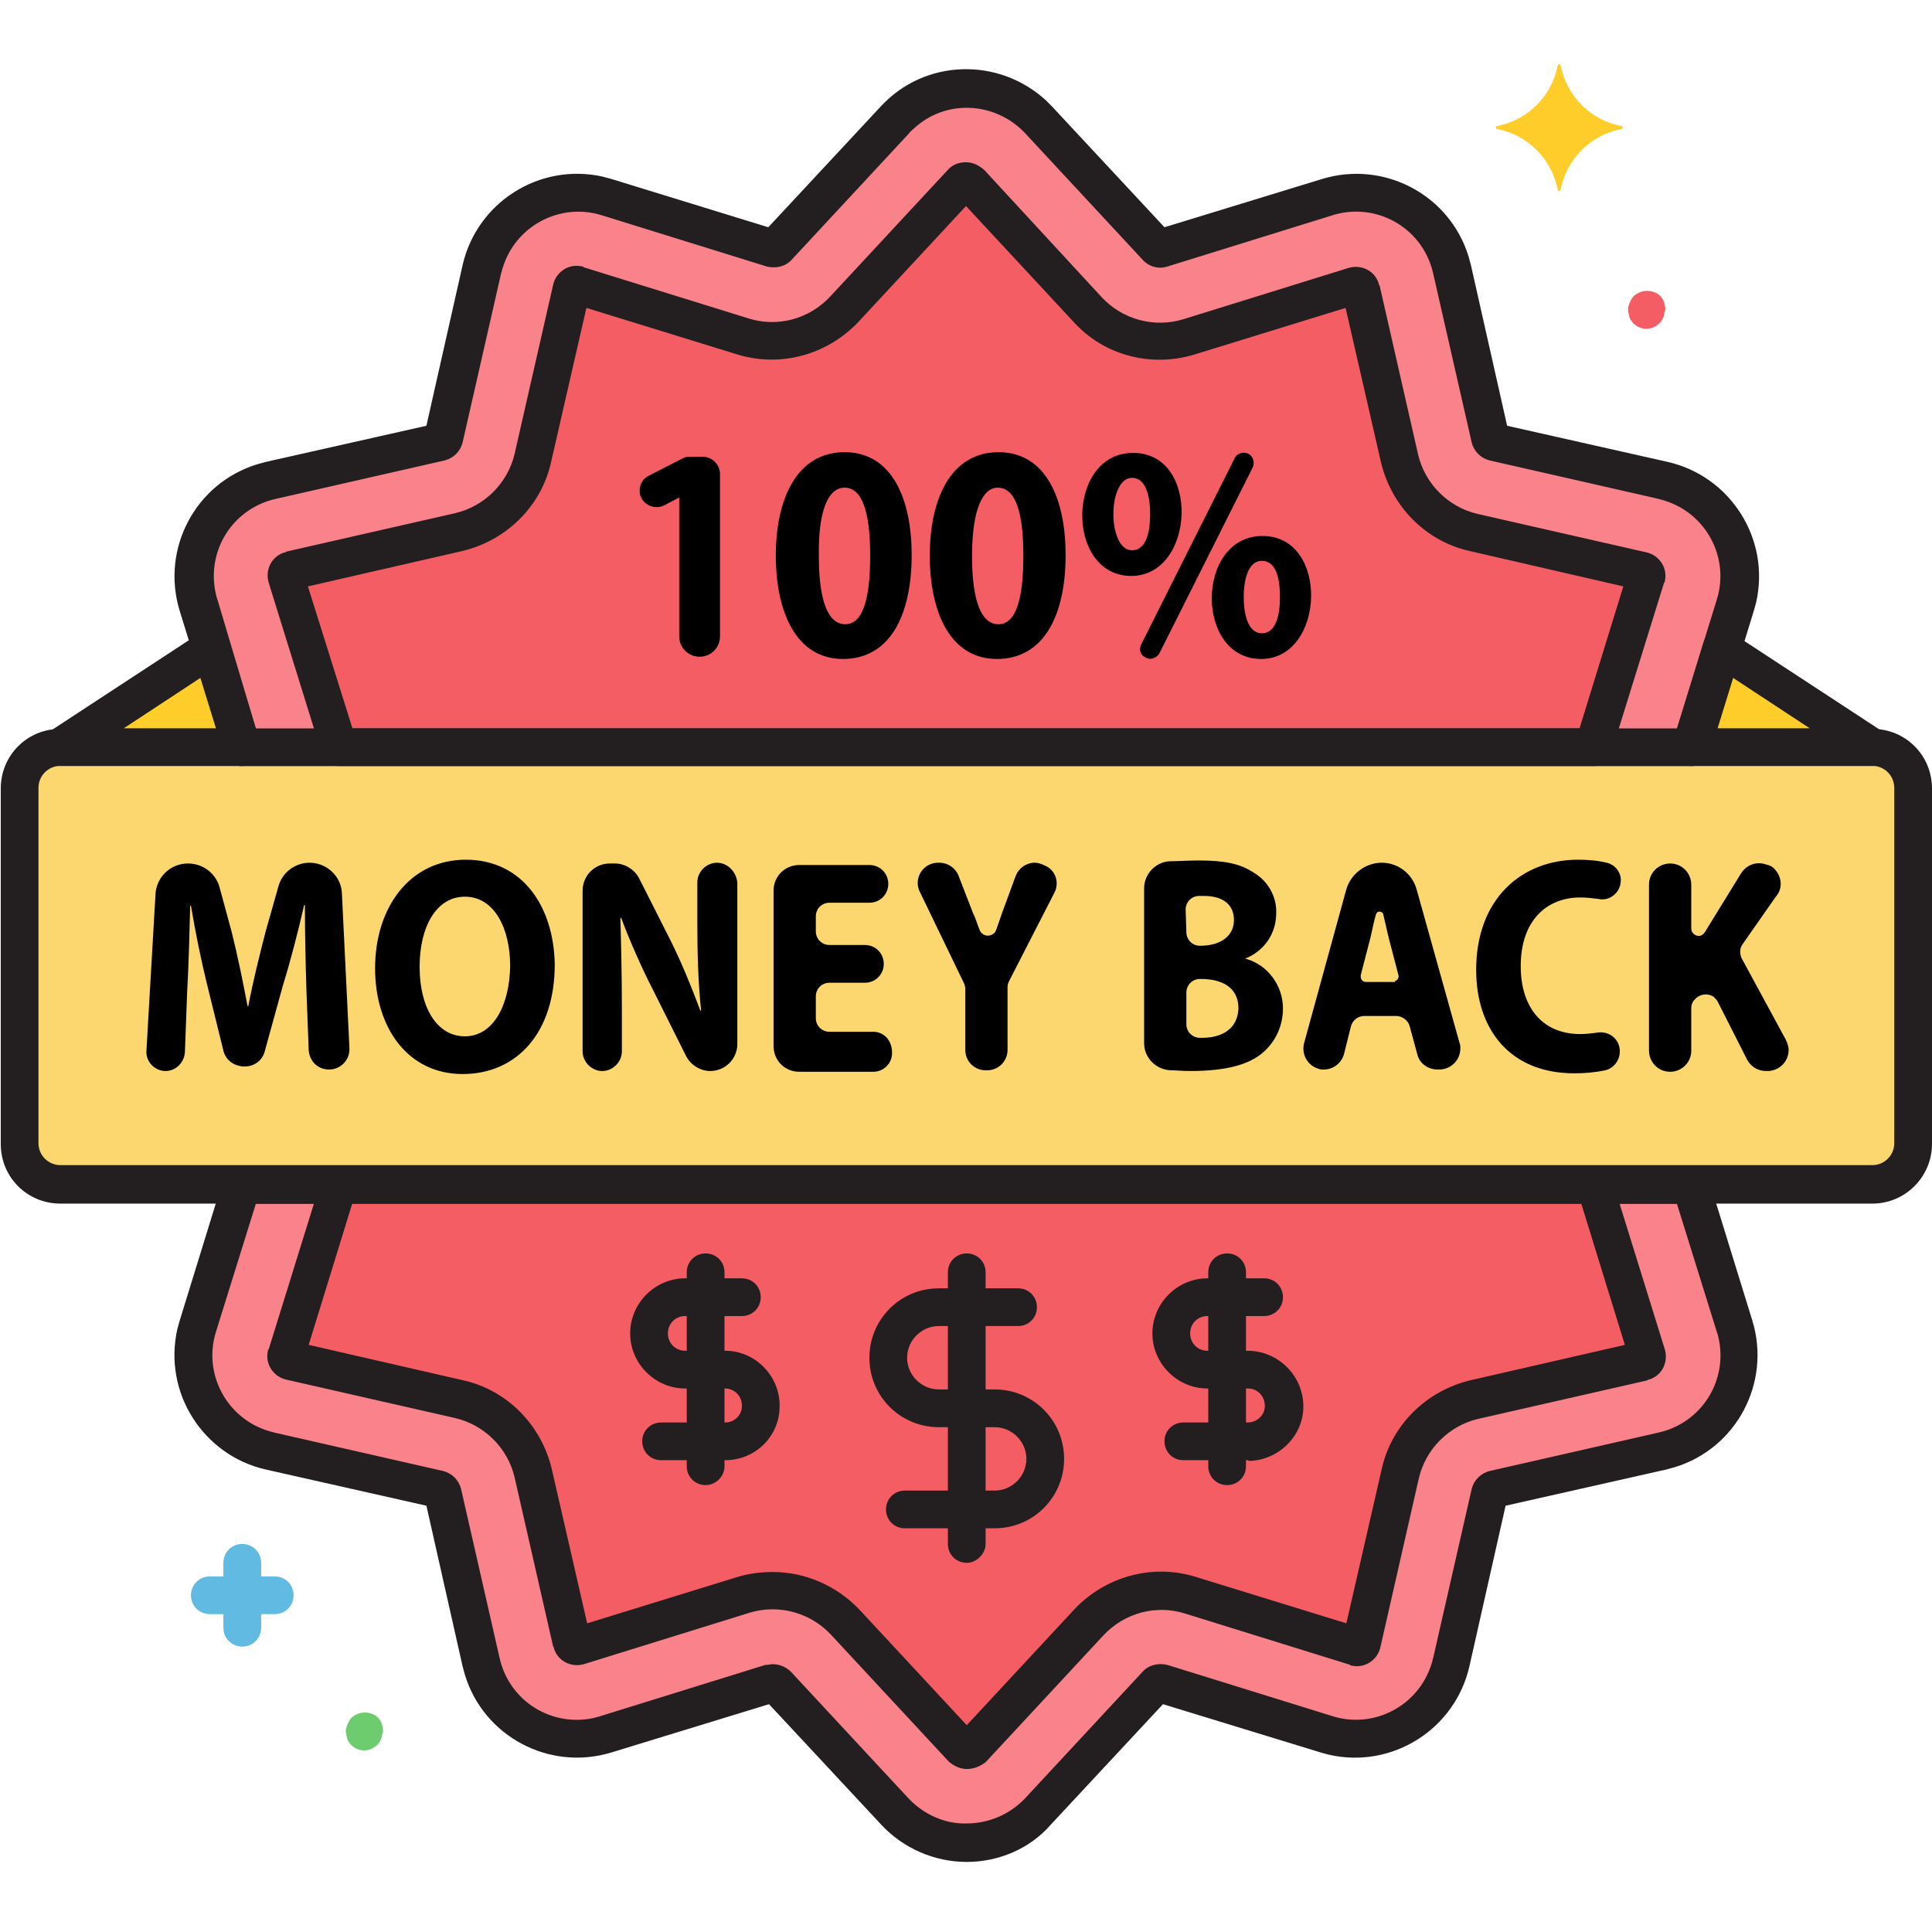
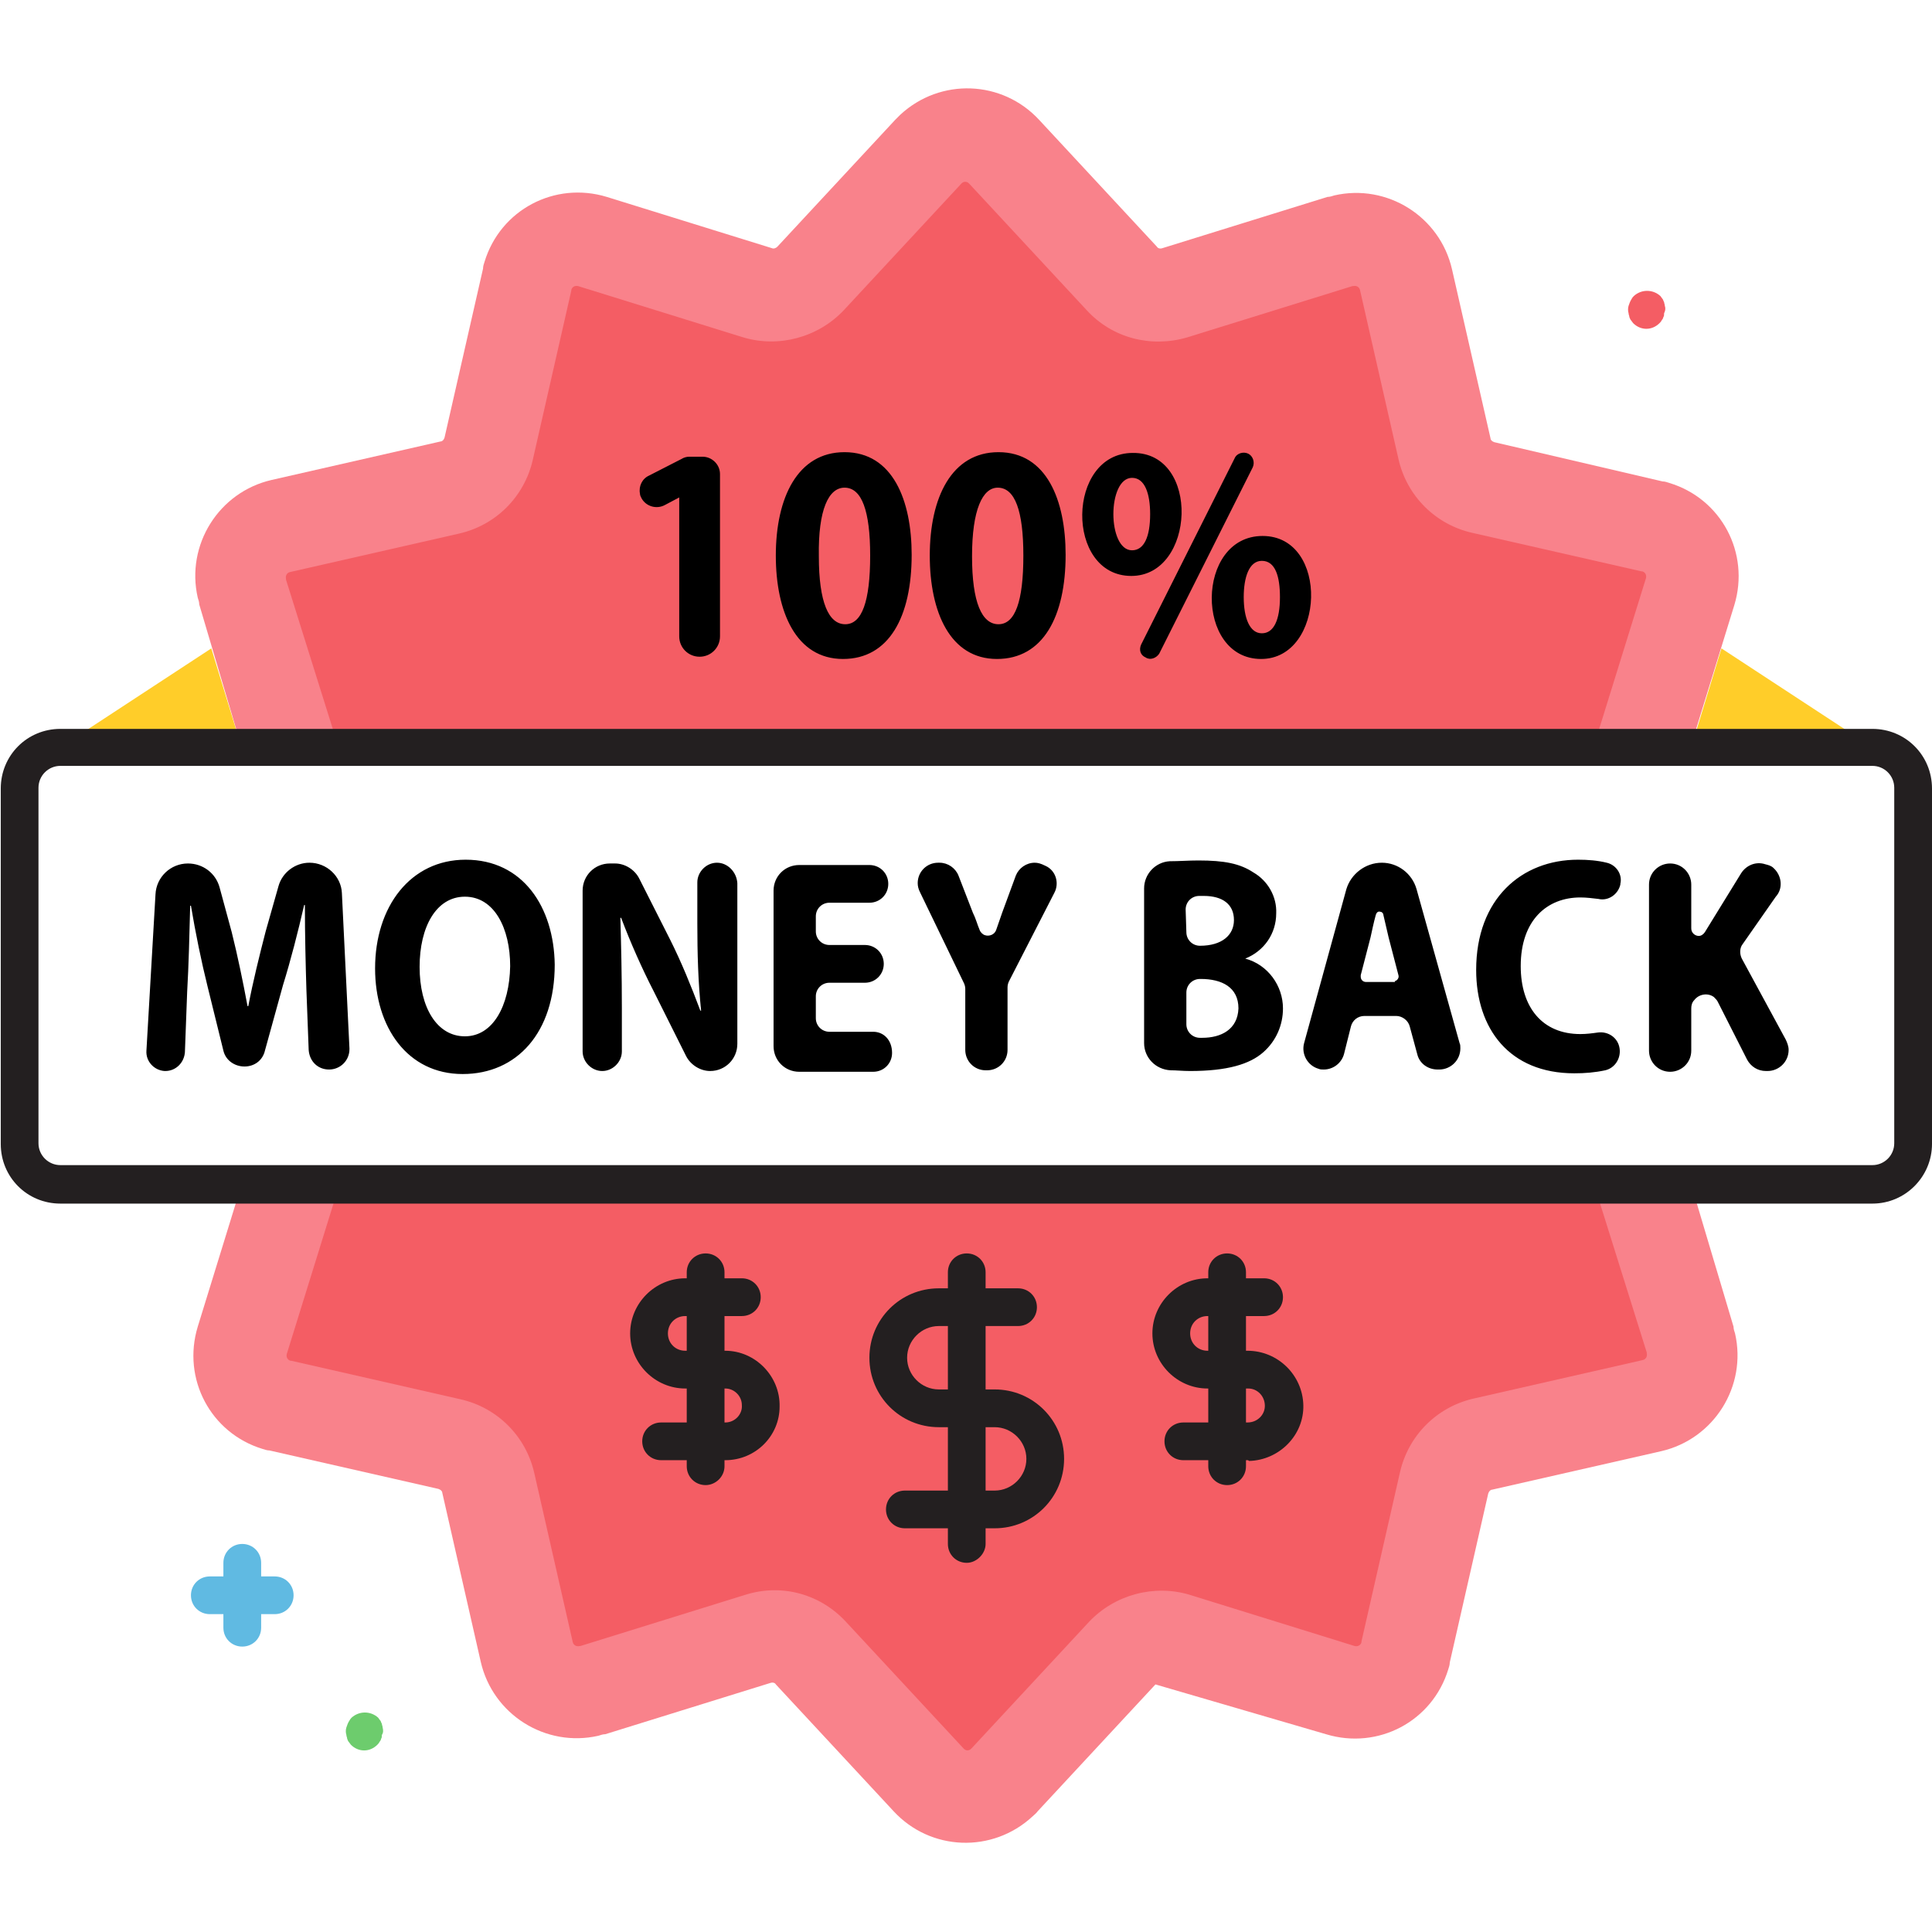
<svg xmlns="http://www.w3.org/2000/svg" width="48" height="48" viewBox="0 0 48 48" fill="none">
-   <path d="M6 18.561H42.001L43.088 15.036C43.482 13.742 42.769 12.392 41.475 11.999C41.419 11.98 41.363 11.961 41.307 11.961L37.126 10.986C37.069 10.967 37.032 10.93 37.032 10.892L36.075 6.692C35.776 5.38 34.463 4.555 33.151 4.855C33.094 4.874 33.038 4.892 32.982 4.892L28.875 6.167C28.819 6.186 28.763 6.167 28.744 6.13L25.819 2.98C24.901 1.986 23.363 1.93 22.369 2.849C22.332 2.886 22.294 2.924 22.238 2.98L19.313 6.13C19.276 6.167 19.219 6.186 19.182 6.167L15.075 4.892C13.782 4.499 12.432 5.211 12.038 6.505C12.019 6.561 12.001 6.617 12.001 6.674L11.044 10.874C11.025 10.93 10.988 10.967 10.95 10.967L6.75 11.924C5.438 12.224 4.613 13.536 4.913 14.849C4.932 14.905 4.95 14.961 4.95 15.017L6 18.561ZM42.019 29.436H6L4.913 32.961C4.519 34.255 5.232 35.605 6.525 35.999C6.582 36.017 6.638 36.036 6.694 36.036L10.894 36.992C10.95 37.011 10.988 37.049 10.988 37.086L11.944 41.286C12.244 42.599 13.557 43.424 14.869 43.124C14.925 43.105 14.982 43.086 15.038 43.086L19.144 41.811C19.201 41.792 19.257 41.811 19.276 41.849L22.201 44.999C23.119 45.992 24.657 46.049 25.651 45.13C25.688 45.092 25.744 45.055 25.782 44.999L28.707 41.849C28.744 41.811 28.8 41.792 28.838 41.811L32.944 43.086C34.238 43.48 35.588 42.767 35.982 41.474C36.001 41.417 36.019 41.361 36.019 41.305L36.975 37.105C36.994 37.049 37.032 37.011 37.069 37.011L41.269 36.055C42.582 35.755 43.407 34.442 43.107 33.13C43.088 33.074 43.069 33.017 43.069 32.961L42.019 29.436Z" fill="#F9828B" />
+   <path d="M6 18.561H42.001L43.088 15.036C43.482 13.742 42.769 12.392 41.475 11.999C41.419 11.98 41.363 11.961 41.307 11.961L37.126 10.986C37.069 10.967 37.032 10.93 37.032 10.892L36.075 6.692C35.776 5.38 34.463 4.555 33.151 4.855C33.094 4.874 33.038 4.892 32.982 4.892L28.875 6.167C28.819 6.186 28.763 6.167 28.744 6.13L25.819 2.98C24.901 1.986 23.363 1.93 22.369 2.849C22.332 2.886 22.294 2.924 22.238 2.98L19.313 6.13C19.276 6.167 19.219 6.186 19.182 6.167L15.075 4.892C13.782 4.499 12.432 5.211 12.038 6.505C12.019 6.561 12.001 6.617 12.001 6.674L11.044 10.874C11.025 10.93 10.988 10.967 10.95 10.967L6.75 11.924C5.438 12.224 4.613 13.536 4.913 14.849C4.932 14.905 4.95 14.961 4.95 15.017L6 18.561ZM42.019 29.436H6L4.913 32.961C4.519 34.255 5.232 35.605 6.525 35.999C6.582 36.017 6.638 36.036 6.694 36.036L10.894 36.992C10.95 37.011 10.988 37.049 10.988 37.086L11.944 41.286C12.244 42.599 13.557 43.424 14.869 43.124C14.925 43.105 14.982 43.086 15.038 43.086L19.144 41.811C19.201 41.792 19.257 41.811 19.276 41.849L22.201 44.999C23.119 45.992 24.657 46.049 25.651 45.13C25.688 45.092 25.744 45.055 25.782 44.999L28.707 41.849L32.944 43.086C34.238 43.48 35.588 42.767 35.982 41.474C36.001 41.417 36.019 41.361 36.019 41.305L36.975 37.105C36.994 37.049 37.032 37.011 37.069 37.011L41.269 36.055C42.582 35.755 43.407 34.442 43.107 33.13C43.088 33.074 43.069 33.017 43.069 32.961L42.019 29.436Z" fill="#F9828B" />
  <path d="M8.381 18.47C8.4 18.508 8.4 18.527 8.4 18.564H39.6C39.6 18.527 39.619 18.508 39.619 18.47L40.894 14.364C40.913 14.289 40.875 14.214 40.8 14.195C40.8 14.195 40.8 14.195 40.781 14.195L36.581 13.239C35.663 13.033 34.95 12.32 34.744 11.402L33.788 7.202C33.769 7.127 33.694 7.089 33.619 7.108C33.619 7.108 33.619 7.108 33.6 7.108L29.494 8.383C28.594 8.645 27.638 8.402 27 7.708L24.075 4.558C24.019 4.502 23.944 4.502 23.888 4.558L20.963 7.708C20.325 8.383 19.35 8.645 18.469 8.383L14.363 7.108C14.288 7.089 14.213 7.127 14.194 7.202C14.194 7.202 14.194 7.202 14.194 7.22L13.238 11.42C13.031 12.339 12.319 13.052 11.4 13.258L7.2 14.214C7.125 14.233 7.088 14.308 7.106 14.383C7.106 14.383 7.106 14.383 7.106 14.402L8.381 18.47ZM39.638 29.533C39.619 29.495 39.619 29.477 39.619 29.439H8.419C8.419 29.477 8.4 29.495 8.4 29.533L7.125 33.639C7.106 33.714 7.144 33.789 7.219 33.808C7.219 33.808 7.219 33.808 7.238 33.808L11.438 34.764C12.356 34.97 13.069 35.683 13.275 36.602L14.231 40.802C14.25 40.877 14.325 40.914 14.4 40.895C14.4 40.895 14.4 40.895 14.419 40.895L18.525 39.62C19.425 39.339 20.381 39.602 21.019 40.295L23.944 43.445C24 43.502 24.075 43.502 24.131 43.445L27.056 40.295C27.694 39.62 28.669 39.358 29.55 39.62L33.656 40.895C33.731 40.914 33.806 40.877 33.825 40.802C33.825 40.802 33.825 40.802 33.825 40.783L34.781 36.583C34.988 35.664 35.7 34.952 36.619 34.745L40.819 33.789C40.894 33.77 40.931 33.695 40.913 33.62C40.913 33.62 40.913 33.62 40.913 33.602L39.638 29.533Z" fill="#F45D64" />
-   <path d="M1.5 18.562H46.519C47.081 18.562 47.531 19.012 47.531 19.575V28.406C47.531 28.969 47.081 29.419 46.519 29.419H1.5C0.937 29.419 0.487 28.969 0.487 28.406V19.575C0.487 19.012 0.937 18.562 1.5 18.562Z" fill="#FCD770" />
  <path d="M1.5 18.566L5.25 16.109L6 18.566H1.5Z" fill="#FFCD29" />
  <path d="M46.519 18.566L42.769 16.109L42.019 18.566H46.519Z" fill="#FFCD29" />
  <path d="M6.825 39.166H6.488V38.828C6.488 38.566 6.282 38.359 6.019 38.359C5.757 38.359 5.55 38.566 5.55 38.828V39.166H5.213C4.95 39.166 4.744 39.372 4.744 39.634C4.744 39.897 4.95 40.103 5.213 40.103H5.55V40.441C5.55 40.703 5.757 40.909 6.019 40.909C6.282 40.909 6.488 40.703 6.488 40.441V40.103H6.825C7.088 40.103 7.294 39.897 7.294 39.634C7.294 39.372 7.088 39.166 6.825 39.166Z" fill="#60BAE2" />
  <path d="M41.362 7.597C41.362 7.559 41.344 7.541 41.344 7.503C41.325 7.484 41.325 7.447 41.306 7.428C41.287 7.409 41.269 7.372 41.25 7.353C41.062 7.184 40.781 7.184 40.594 7.353C40.575 7.372 40.556 7.391 40.537 7.428C40.5 7.484 40.481 7.541 40.462 7.597C40.444 7.653 40.444 7.728 40.462 7.784C40.462 7.822 40.481 7.841 40.481 7.878C40.5 7.916 40.5 7.934 40.519 7.953C40.537 7.972 40.556 8.009 40.575 8.028C40.762 8.216 41.044 8.216 41.231 8.028C41.25 8.009 41.269 7.991 41.287 7.953C41.306 7.934 41.325 7.897 41.325 7.878C41.344 7.859 41.344 7.822 41.344 7.784C41.381 7.709 41.381 7.653 41.362 7.597Z" fill="#F45D64" />
  <path d="M9.506 42.917C9.506 42.88 9.487 42.861 9.487 42.823C9.468 42.805 9.468 42.767 9.45 42.748C9.431 42.73 9.412 42.692 9.393 42.673C9.206 42.505 8.925 42.505 8.737 42.673C8.718 42.692 8.7 42.711 8.681 42.748C8.643 42.805 8.625 42.861 8.606 42.917C8.587 42.973 8.587 43.048 8.606 43.105C8.606 43.142 8.625 43.161 8.625 43.198C8.643 43.236 8.643 43.255 8.662 43.273C8.681 43.292 8.7 43.33 8.718 43.348C8.906 43.536 9.187 43.536 9.375 43.348C9.393 43.33 9.412 43.311 9.431 43.273C9.45 43.255 9.468 43.217 9.468 43.198C9.487 43.18 9.487 43.142 9.487 43.105C9.525 43.048 9.525 42.992 9.506 42.917Z" fill="#6DCC6D" />
-   <path d="M40.275 3.131C39.506 2.981 38.925 2.381 38.775 1.631C38.775 1.613 38.756 1.594 38.737 1.594C38.718 1.594 38.718 1.613 38.7 1.631C38.55 2.4 37.95 2.981 37.2 3.131C37.181 3.131 37.162 3.15 37.162 3.169C37.162 3.188 37.181 3.188 37.2 3.206C37.968 3.356 38.55 3.956 38.7 4.706C38.7 4.725 38.718 4.744 38.737 4.744C38.756 4.744 38.756 4.725 38.775 4.706C38.925 3.938 39.525 3.356 40.275 3.206C40.293 3.206 40.312 3.188 40.312 3.169C40.312 3.131 40.293 3.131 40.275 3.131Z" fill="#FFCD29" />
  <path d="M46.519 29.903H1.5C0.675 29.903 0.019 29.247 0.019 28.422V19.591C0.019 18.766 0.675 18.109 1.5 18.109H46.519C47.344 18.109 48 18.766 48 19.591V28.422C48 29.228 47.344 29.903 46.519 29.903ZM1.5 19.028C1.2 19.028 0.956 19.272 0.956 19.572V28.403C0.956 28.703 1.2 28.947 1.5 28.947H46.519C46.819 28.947 47.062 28.703 47.062 28.403V19.572C47.062 19.272 46.819 19.028 46.519 19.028H1.5Z" fill="#231F20" />
-   <path d="M42.019 19.034H6C5.794 19.034 5.606 18.902 5.55 18.696L4.463 15.171C3.994 13.634 4.856 12.002 6.394 11.534C6.469 11.515 6.525 11.496 6.6 11.477L10.594 10.578L11.494 6.584C11.85 5.028 13.406 4.034 14.981 4.39C15.056 4.409 15.113 4.428 15.188 4.446L19.088 5.646L21.881 2.646C22.969 1.465 24.806 1.409 25.988 2.496C26.044 2.553 26.081 2.59 26.138 2.646L28.931 5.646L32.85 4.446C34.388 3.978 36.019 4.84 36.488 6.378C36.506 6.453 36.525 6.509 36.544 6.584L37.444 10.578L41.438 11.477C42.994 11.834 43.988 13.39 43.631 14.965C43.613 15.04 43.594 15.096 43.575 15.171L42.488 18.696C42.394 18.902 42.225 19.034 42.019 19.034ZM6.356 18.096H41.663L42.656 14.89C42.975 13.859 42.394 12.752 41.344 12.434C41.306 12.415 41.25 12.415 41.213 12.396L37.013 11.44C36.788 11.384 36.619 11.215 36.563 10.99L35.606 6.79C35.363 5.721 34.313 5.065 33.244 5.309C33.188 5.328 33.15 5.328 33.113 5.346L29.006 6.621C28.781 6.696 28.538 6.621 28.388 6.453L25.463 3.303C24.713 2.515 23.475 2.459 22.688 3.209C22.65 3.246 22.613 3.265 22.594 3.303L19.669 6.453C19.519 6.621 19.275 6.678 19.05 6.621L14.944 5.346C13.913 5.028 12.806 5.609 12.488 6.659C12.469 6.696 12.469 6.753 12.45 6.79L11.494 10.99C11.438 11.215 11.269 11.384 11.044 11.44L6.844 12.396C5.775 12.64 5.119 13.69 5.363 14.759C5.381 14.815 5.381 14.852 5.4 14.89L6.356 18.096ZM24.019 46.259C23.213 46.259 22.444 45.921 21.9 45.34L19.106 42.34L15.188 43.54C13.65 44.009 12.019 43.146 11.55 41.609C11.531 41.534 11.513 41.477 11.494 41.403L10.594 37.409L6.6 36.509C5.044 36.153 4.05 34.596 4.406 33.021C4.425 32.946 4.444 32.89 4.463 32.815L5.55 29.29C5.606 29.102 5.794 28.953 6 28.953H42C42.206 28.953 42.394 29.084 42.45 29.29L43.538 32.815C44.006 34.352 43.144 35.984 41.606 36.453C41.531 36.471 41.475 36.49 41.4 36.509L37.406 37.409L36.506 41.403C36.15 42.959 34.594 43.953 33.019 43.596C32.944 43.578 32.888 43.559 32.813 43.54L28.894 42.34L26.1 45.34C25.594 45.921 24.825 46.259 24.019 46.259ZM19.2 41.346C19.369 41.346 19.538 41.421 19.65 41.534L22.575 44.684C22.95 45.078 23.475 45.321 24.019 45.303C24.563 45.303 25.088 45.078 25.463 44.684L28.388 41.534C28.538 41.365 28.781 41.309 29.006 41.365L33.113 42.64C34.144 42.959 35.25 42.377 35.569 41.328C35.588 41.29 35.588 41.234 35.606 41.196L36.563 36.996C36.619 36.771 36.788 36.602 37.013 36.546L41.213 35.59C42.281 35.346 42.938 34.296 42.694 33.227C42.675 33.171 42.675 33.134 42.656 33.096L41.663 29.909H6.356L5.363 33.096C5.044 34.127 5.625 35.234 6.675 35.553C6.713 35.571 6.769 35.571 6.806 35.59L11.006 36.546C11.231 36.602 11.4 36.771 11.456 36.996L12.413 41.196C12.656 42.265 13.706 42.921 14.775 42.678C14.813 42.659 14.869 42.659 14.906 42.64L19.013 41.365C19.088 41.365 19.144 41.346 19.2 41.346Z" fill="#231F20" />
-   <path d="M39.6 19.031H8.419C8.213 19.031 8.025 18.881 7.969 18.675V18.637C7.969 18.619 7.969 18.6 7.95 18.581L6.675 14.475C6.581 14.156 6.75 13.819 7.069 13.725C7.088 13.725 7.106 13.725 7.106 13.706L11.306 12.75C12.037 12.581 12.619 12 12.787 11.269L13.744 7.069C13.819 6.75 14.137 6.544 14.456 6.619C14.475 6.619 14.494 6.619 14.494 6.638L18.6 7.912C19.312 8.137 20.1 7.931 20.625 7.369L23.55 4.219C23.663 4.088 23.831 4.031 24 4.031C24.169 4.031 24.319 4.106 24.45 4.219L27.375 7.388C27.881 7.931 28.669 8.156 29.4 7.931L33.506 6.656C33.825 6.562 34.163 6.731 34.256 7.05C34.256 7.069 34.256 7.088 34.275 7.088L35.231 11.287C35.4 12.019 35.981 12.6 36.712 12.769L40.913 13.725C41.231 13.8 41.438 14.119 41.362 14.438C41.362 14.456 41.362 14.475 41.344 14.475L40.069 18.581C40.069 18.6 40.069 18.619 40.05 18.637V18.675C40.013 18.9 39.825 19.031 39.6 19.031ZM8.756 18.094H39.244L40.331 14.569L36.506 13.688C35.419 13.444 34.575 12.581 34.312 11.494L33.431 7.65L29.663 8.812C28.594 9.131 27.431 8.831 26.681 8.006L24 5.119L21.319 8.006C20.55 8.812 19.406 9.131 18.337 8.812L14.569 7.65L13.688 11.494C13.444 12.581 12.581 13.425 11.494 13.688L7.65 14.569L8.756 18.094ZM24.019 43.95C23.85 43.95 23.7 43.875 23.569 43.763L20.644 40.612C20.137 40.069 19.35 39.844 18.619 40.069L14.512 41.344C14.194 41.438 13.856 41.269 13.762 40.95C13.762 40.931 13.762 40.913 13.744 40.913L12.787 36.712C12.619 35.981 12.037 35.4 11.306 35.231L7.106 34.275C6.787 34.2 6.581 33.881 6.656 33.562C6.656 33.544 6.656 33.525 6.675 33.525L7.95 29.419C7.95 29.4 7.95 29.381 7.969 29.381V29.344C8.025 29.137 8.213 28.988 8.419 28.988H39.619C39.825 28.988 40.013 29.137 40.069 29.344V29.381C40.069 29.4 40.069 29.419 40.087 29.419L41.362 33.525C41.456 33.844 41.288 34.181 40.969 34.275C40.95 34.275 40.931 34.275 40.931 34.294L36.731 35.25C36 35.419 35.419 36 35.25 36.731L34.294 40.931C34.219 41.25 33.9 41.456 33.581 41.381C33.562 41.381 33.544 41.381 33.544 41.362L29.438 40.087C28.725 39.862 27.938 40.069 27.413 40.631L24.488 43.781C24.337 43.894 24.188 43.95 24.019 43.95ZM19.2 39.056C20.006 39.056 20.775 39.394 21.337 39.975L24.019 42.862L26.7 39.975C27.469 39.169 28.613 38.85 29.681 39.169L33.45 40.331L34.331 36.487C34.575 35.4 35.438 34.556 36.525 34.294L40.369 33.413L39.281 29.887H8.756L7.669 33.413L11.512 34.294C12.6 34.538 13.444 35.4 13.706 36.487L14.588 40.331L18.356 39.169C18.619 39.094 18.9 39.056 19.2 39.056ZM6 19.031H1.5C1.238 19.031 1.031 18.825 1.031 18.562C1.031 18.413 1.106 18.262 1.238 18.169L4.987 15.713C5.213 15.562 5.494 15.637 5.644 15.844C5.662 15.881 5.681 15.919 5.7 15.956L6.45 18.413C6.525 18.656 6.394 18.919 6.131 18.994C6.094 19.031 6.056 19.031 6 19.031ZM3.075 18.094H5.381L4.987 16.837L3.075 18.094ZM46.519 19.031H42.019C41.756 19.031 41.55 18.825 41.55 18.562C41.55 18.525 41.55 18.469 41.569 18.431L42.319 15.975C42.394 15.731 42.656 15.581 42.9 15.656C42.938 15.675 42.975 15.694 43.013 15.713L46.763 18.169C46.987 18.319 47.044 18.6 46.894 18.825C46.819 18.956 46.669 19.031 46.519 19.031ZM42.656 18.094H44.962L43.05 16.837L42.656 18.094Z" fill="#231F20" />
  <path d="M24.712 37.97H22.481C22.218 37.97 22.012 37.764 22.012 37.502C22.012 37.239 22.218 37.033 22.481 37.033H24.712C25.143 37.033 25.5 36.677 25.5 36.245C25.5 35.814 25.143 35.458 24.712 35.458H23.325C22.368 35.458 21.6 34.689 21.6 33.733C21.6 32.777 22.368 32.008 23.325 32.008H25.293C25.556 32.008 25.762 32.214 25.762 32.477C25.762 32.739 25.556 32.945 25.293 32.945H23.325C22.893 32.945 22.537 33.302 22.537 33.733C22.537 34.164 22.893 34.52 23.325 34.52H24.712C25.668 34.52 26.437 35.289 26.437 36.245C26.437 37.202 25.668 37.97 24.712 37.97Z" fill="#231F20" />
  <path d="M24.019 38.828C23.756 38.828 23.55 38.622 23.55 38.359V31.609C23.55 31.347 23.756 31.141 24.019 31.141C24.281 31.141 24.487 31.347 24.487 31.609V38.359C24.487 38.603 24.262 38.828 24.019 38.828ZM30.994 36.278H29.4C29.137 36.278 28.931 36.072 28.931 35.809C28.931 35.547 29.137 35.341 29.4 35.341H30.994C31.237 35.341 31.425 35.153 31.425 34.928C31.425 34.684 31.237 34.497 31.012 34.497H30.994H30C29.25 34.497 28.631 33.878 28.631 33.128C28.631 32.378 29.25 31.759 30 31.759H31.406C31.669 31.759 31.875 31.966 31.875 32.228C31.875 32.491 31.669 32.697 31.406 32.697H30C29.756 32.697 29.569 32.884 29.569 33.128C29.569 33.372 29.756 33.559 30 33.559H30.994C31.744 33.559 32.362 34.159 32.381 34.909C32.4 35.659 31.781 36.278 31.031 36.297C31.012 36.278 31.012 36.278 30.994 36.278Z" fill="#231F20" />
  <path d="M30.488 36.897C30.225 36.897 30.019 36.691 30.019 36.428V31.609C30.019 31.347 30.225 31.141 30.488 31.141C30.75 31.141 30.956 31.347 30.956 31.609V36.428C30.956 36.691 30.75 36.897 30.488 36.897ZM18.019 36.278H16.425C16.163 36.278 15.956 36.072 15.956 35.809C15.956 35.547 16.163 35.341 16.425 35.341H18.019C18.262 35.341 18.45 35.134 18.431 34.909C18.431 34.684 18.244 34.497 18.019 34.497H17.025C16.275 34.497 15.656 33.878 15.656 33.128C15.656 32.378 16.275 31.759 17.025 31.759H18.431C18.694 31.759 18.9 31.966 18.9 32.228C18.9 32.491 18.694 32.697 18.431 32.697H17.025C16.781 32.697 16.594 32.884 16.594 33.128C16.594 33.372 16.781 33.559 17.025 33.559H18.019C18.769 33.559 19.387 34.197 19.369 34.947C19.369 35.678 18.769 36.278 18.019 36.278Z" fill="#231F20" />
  <path d="M17.531 36.897C17.269 36.897 17.062 36.691 17.062 36.428V31.609C17.062 31.347 17.269 31.141 17.531 31.141C17.794 31.141 18 31.347 18 31.609V36.428C18 36.691 17.775 36.897 17.531 36.897Z" fill="#231F20" />
  <path d="M16.875 12.359L16.519 12.547C16.313 12.659 16.05 12.584 15.938 12.378C15.919 12.341 15.9 12.303 15.9 12.266C15.863 12.078 15.957 11.891 16.125 11.816L16.932 11.403C16.988 11.366 17.063 11.347 17.119 11.347H17.457C17.682 11.347 17.888 11.534 17.888 11.778V15.809C17.888 16.091 17.663 16.316 17.382 16.316C17.1 16.316 16.875 16.091 16.875 15.809V12.359ZM22.65 13.784C22.65 15.322 22.088 16.372 20.944 16.372C19.782 16.372 19.275 15.209 19.275 13.803C19.275 12.359 19.819 11.234 20.982 11.234C22.182 11.234 22.65 12.434 22.65 13.784ZM20.344 13.822C20.344 14.966 20.588 15.509 21 15.509C21.413 15.509 21.619 14.947 21.619 13.803C21.619 12.697 21.413 12.116 20.982 12.116C20.588 12.116 20.325 12.659 20.344 13.822ZM26.475 13.784C26.475 15.322 25.913 16.372 24.769 16.372C23.607 16.372 23.1 15.209 23.1 13.803C23.1 12.359 23.644 11.234 24.807 11.234C26.007 11.234 26.475 12.434 26.475 13.784ZM24.15 13.822C24.15 14.966 24.394 15.509 24.807 15.509C25.219 15.509 25.425 14.947 25.425 13.803C25.425 12.697 25.219 12.116 24.788 12.116C24.413 12.116 24.15 12.659 24.15 13.822ZM28.107 14.309C26.457 14.309 26.494 11.253 28.144 11.253C29.832 11.234 29.7 14.309 28.107 14.309ZM28.125 13.672C28.425 13.672 28.575 13.334 28.575 12.772C28.575 12.266 28.444 11.872 28.125 11.872C27.507 11.872 27.507 13.672 28.125 13.672ZM31.332 16.372C29.682 16.372 29.7 13.316 31.369 13.316C33.038 13.316 32.925 16.372 31.332 16.372ZM30.9 14.834C30.9 15.359 31.05 15.734 31.35 15.734C31.65 15.734 31.8 15.397 31.8 14.834C31.8 14.328 31.688 13.934 31.35 13.934C31.032 13.934 30.9 14.347 30.9 14.834ZM7.688 21.434C7.332 21.434 7.013 21.678 6.919 22.016L6.6 23.141C6.45 23.722 6.282 24.397 6.169 24.997H6.15C6.038 24.397 5.907 23.759 5.757 23.159L5.457 22.053C5.363 21.697 5.044 21.453 4.669 21.453C4.238 21.453 3.882 21.791 3.863 22.222L3.638 26.103C3.619 26.366 3.825 26.591 4.088 26.609H4.107C4.369 26.609 4.575 26.403 4.594 26.141L4.65 24.641C4.688 24.003 4.707 23.197 4.725 22.503H4.744C4.857 23.178 5.007 23.909 5.157 24.509L5.55 26.103C5.607 26.347 5.832 26.497 6.075 26.497C6.319 26.497 6.525 26.347 6.582 26.103L7.032 24.472C7.219 23.872 7.407 23.141 7.557 22.484H7.575C7.575 23.234 7.594 23.984 7.613 24.603L7.669 26.084C7.688 26.366 7.894 26.572 8.175 26.572C8.457 26.572 8.682 26.347 8.682 26.066V26.047L8.494 22.184C8.475 21.772 8.119 21.434 7.688 21.434ZM11.569 21.359C10.2 21.359 9.319 22.522 9.319 24.059C9.319 25.522 10.125 26.684 11.494 26.684C12.844 26.684 13.782 25.653 13.782 23.966C13.763 22.541 12.994 21.359 11.569 21.359ZM11.55 25.747C10.857 25.747 10.425 25.034 10.425 24.022C10.425 23.028 10.838 22.278 11.55 22.278C12.282 22.278 12.675 23.066 12.675 24.003C12.657 24.997 12.244 25.747 11.55 25.747ZM17.813 21.434C17.55 21.434 17.325 21.659 17.325 21.922V22.953C17.325 23.666 17.344 24.397 17.419 25.109H17.4C17.175 24.509 16.932 23.909 16.65 23.347L15.882 21.828C15.769 21.603 15.525 21.453 15.282 21.453H15.15C14.775 21.453 14.475 21.753 14.475 22.128V26.122C14.475 26.384 14.7 26.609 14.963 26.609C15.225 26.609 15.45 26.384 15.45 26.122V25.053C15.45 24.209 15.432 23.478 15.413 22.803H15.432C15.657 23.403 15.957 24.078 16.238 24.622L17.044 26.234C17.157 26.459 17.4 26.609 17.644 26.609C18.019 26.609 18.319 26.309 18.319 25.934V21.941C18.3 21.659 18.075 21.434 17.813 21.434ZM21.694 25.634H20.607C20.419 25.634 20.269 25.484 20.269 25.297V24.753C20.269 24.566 20.419 24.416 20.607 24.416H21.488C21.75 24.416 21.957 24.209 21.957 23.947C21.957 23.684 21.75 23.478 21.488 23.478H20.607C20.419 23.478 20.269 23.328 20.269 23.141V22.766C20.269 22.578 20.419 22.428 20.607 22.428H21.6C21.863 22.428 22.069 22.222 22.069 21.959C22.069 21.697 21.863 21.491 21.6 21.491H19.857C19.5 21.491 19.219 21.772 19.219 22.128V25.991C19.219 26.347 19.5 26.628 19.857 26.628H21.694C21.957 26.628 22.163 26.422 22.163 26.159C22.163 25.841 21.957 25.634 21.694 25.634ZM25.707 21.434C25.5 21.434 25.313 21.566 25.238 21.753L24.9 22.672L24.75 23.103C24.713 23.216 24.582 23.272 24.469 23.234C24.413 23.216 24.357 23.159 24.338 23.103C24.282 22.972 24.244 22.822 24.169 22.672L23.813 21.753C23.738 21.566 23.55 21.434 23.344 21.434H23.307C23.025 21.434 22.8 21.659 22.8 21.941C22.8 22.016 22.819 22.091 22.857 22.166L23.944 24.416C23.963 24.453 23.982 24.509 23.982 24.566V26.084C23.982 26.366 24.207 26.591 24.488 26.591H24.525C24.807 26.591 25.032 26.366 25.032 26.084V24.528C25.032 24.472 25.05 24.416 25.069 24.378L26.194 22.184C26.325 21.941 26.232 21.622 25.969 21.509C25.857 21.453 25.782 21.434 25.707 21.434ZM30.938 23.816C31.407 23.628 31.707 23.197 31.707 22.691C31.725 22.278 31.5 21.884 31.144 21.678C30.807 21.453 30.413 21.378 29.775 21.378C29.532 21.378 29.288 21.397 29.063 21.397C28.707 21.416 28.425 21.716 28.425 22.072V25.916C28.425 26.272 28.707 26.572 29.082 26.591C29.232 26.591 29.382 26.609 29.569 26.609C30.488 26.609 31.05 26.441 31.388 26.141C31.707 25.859 31.875 25.466 31.875 25.053C31.875 24.491 31.5 23.966 30.938 23.816ZM29.457 22.597C29.457 22.409 29.607 22.259 29.794 22.259C29.832 22.259 29.869 22.259 29.907 22.259C30.375 22.259 30.657 22.466 30.657 22.859C30.657 23.234 30.357 23.497 29.813 23.497C29.625 23.497 29.475 23.347 29.475 23.159L29.457 22.597ZM29.869 25.784H29.813C29.625 25.784 29.475 25.634 29.475 25.447V24.659C29.475 24.472 29.625 24.322 29.813 24.322H29.832C30.357 24.322 30.769 24.528 30.769 25.053C30.75 25.578 30.338 25.784 29.869 25.784ZM35.194 22.091C35.082 21.697 34.725 21.434 34.332 21.434C33.919 21.434 33.563 21.716 33.45 22.091L32.4 25.916C32.325 26.197 32.494 26.478 32.757 26.553C32.794 26.572 32.85 26.572 32.888 26.572C33.132 26.572 33.338 26.403 33.394 26.178L33.563 25.503C33.6 25.353 33.732 25.241 33.9 25.241H34.688C34.838 25.241 34.988 25.353 35.025 25.503L35.213 26.197C35.269 26.422 35.475 26.572 35.719 26.572H35.757C36.038 26.572 36.282 26.347 36.282 26.047C36.282 25.991 36.282 25.953 36.263 25.916L35.194 22.091ZM34.65 24.397H33.938C33.863 24.397 33.807 24.341 33.807 24.266C33.807 24.247 33.807 24.247 33.807 24.228L34.05 23.291C34.088 23.122 34.125 22.934 34.182 22.728C34.2 22.672 34.238 22.634 34.294 22.653C34.332 22.653 34.369 22.691 34.369 22.728L34.5 23.291L34.744 24.228C34.763 24.284 34.725 24.359 34.65 24.378C34.669 24.397 34.65 24.397 34.65 24.397ZM39.919 21.434C39.694 21.378 39.45 21.359 39.207 21.359C37.8 21.359 36.675 22.334 36.675 24.097C36.675 25.559 37.5 26.666 39.113 26.666C39.375 26.666 39.619 26.647 39.882 26.591C40.125 26.534 40.275 26.291 40.238 26.047C40.2 25.784 39.957 25.616 39.694 25.653C39.563 25.672 39.413 25.691 39.263 25.691C38.325 25.691 37.782 25.034 37.782 24.003C37.782 22.859 38.438 22.297 39.263 22.297C39.413 22.297 39.563 22.316 39.713 22.334C39.957 22.391 40.2 22.222 40.257 21.978V21.959C40.313 21.734 40.163 21.491 39.919 21.434ZM44.363 25.822L43.275 23.816C43.219 23.703 43.219 23.553 43.294 23.459L44.119 22.278C44.307 22.072 44.269 21.753 44.063 21.566C44.007 21.509 43.932 21.491 43.857 21.472C43.632 21.397 43.388 21.491 43.257 21.697L42.357 23.159C42.319 23.216 42.263 23.253 42.207 23.253C42.113 23.253 42.019 23.178 42.019 23.066V21.978C42.019 21.697 41.794 21.453 41.494 21.453C41.213 21.453 40.969 21.678 40.969 21.978V26.103C40.969 26.384 41.194 26.628 41.494 26.628C41.775 26.628 42.019 26.403 42.019 26.103V25.053C42.019 24.978 42.038 24.903 42.094 24.847C42.207 24.697 42.432 24.659 42.582 24.772C42.619 24.809 42.657 24.847 42.675 24.884L43.407 26.328C43.5 26.497 43.669 26.609 43.875 26.609H43.913C44.194 26.609 44.438 26.384 44.438 26.084C44.438 25.991 44.4 25.897 44.363 25.822ZM28.35 16.016L30.675 11.384C30.732 11.253 30.9 11.216 31.013 11.272C31.125 11.328 31.182 11.478 31.125 11.609L28.8 16.241C28.725 16.353 28.575 16.409 28.463 16.334C28.332 16.278 28.294 16.147 28.35 16.016Z" fill="black" />
</svg>